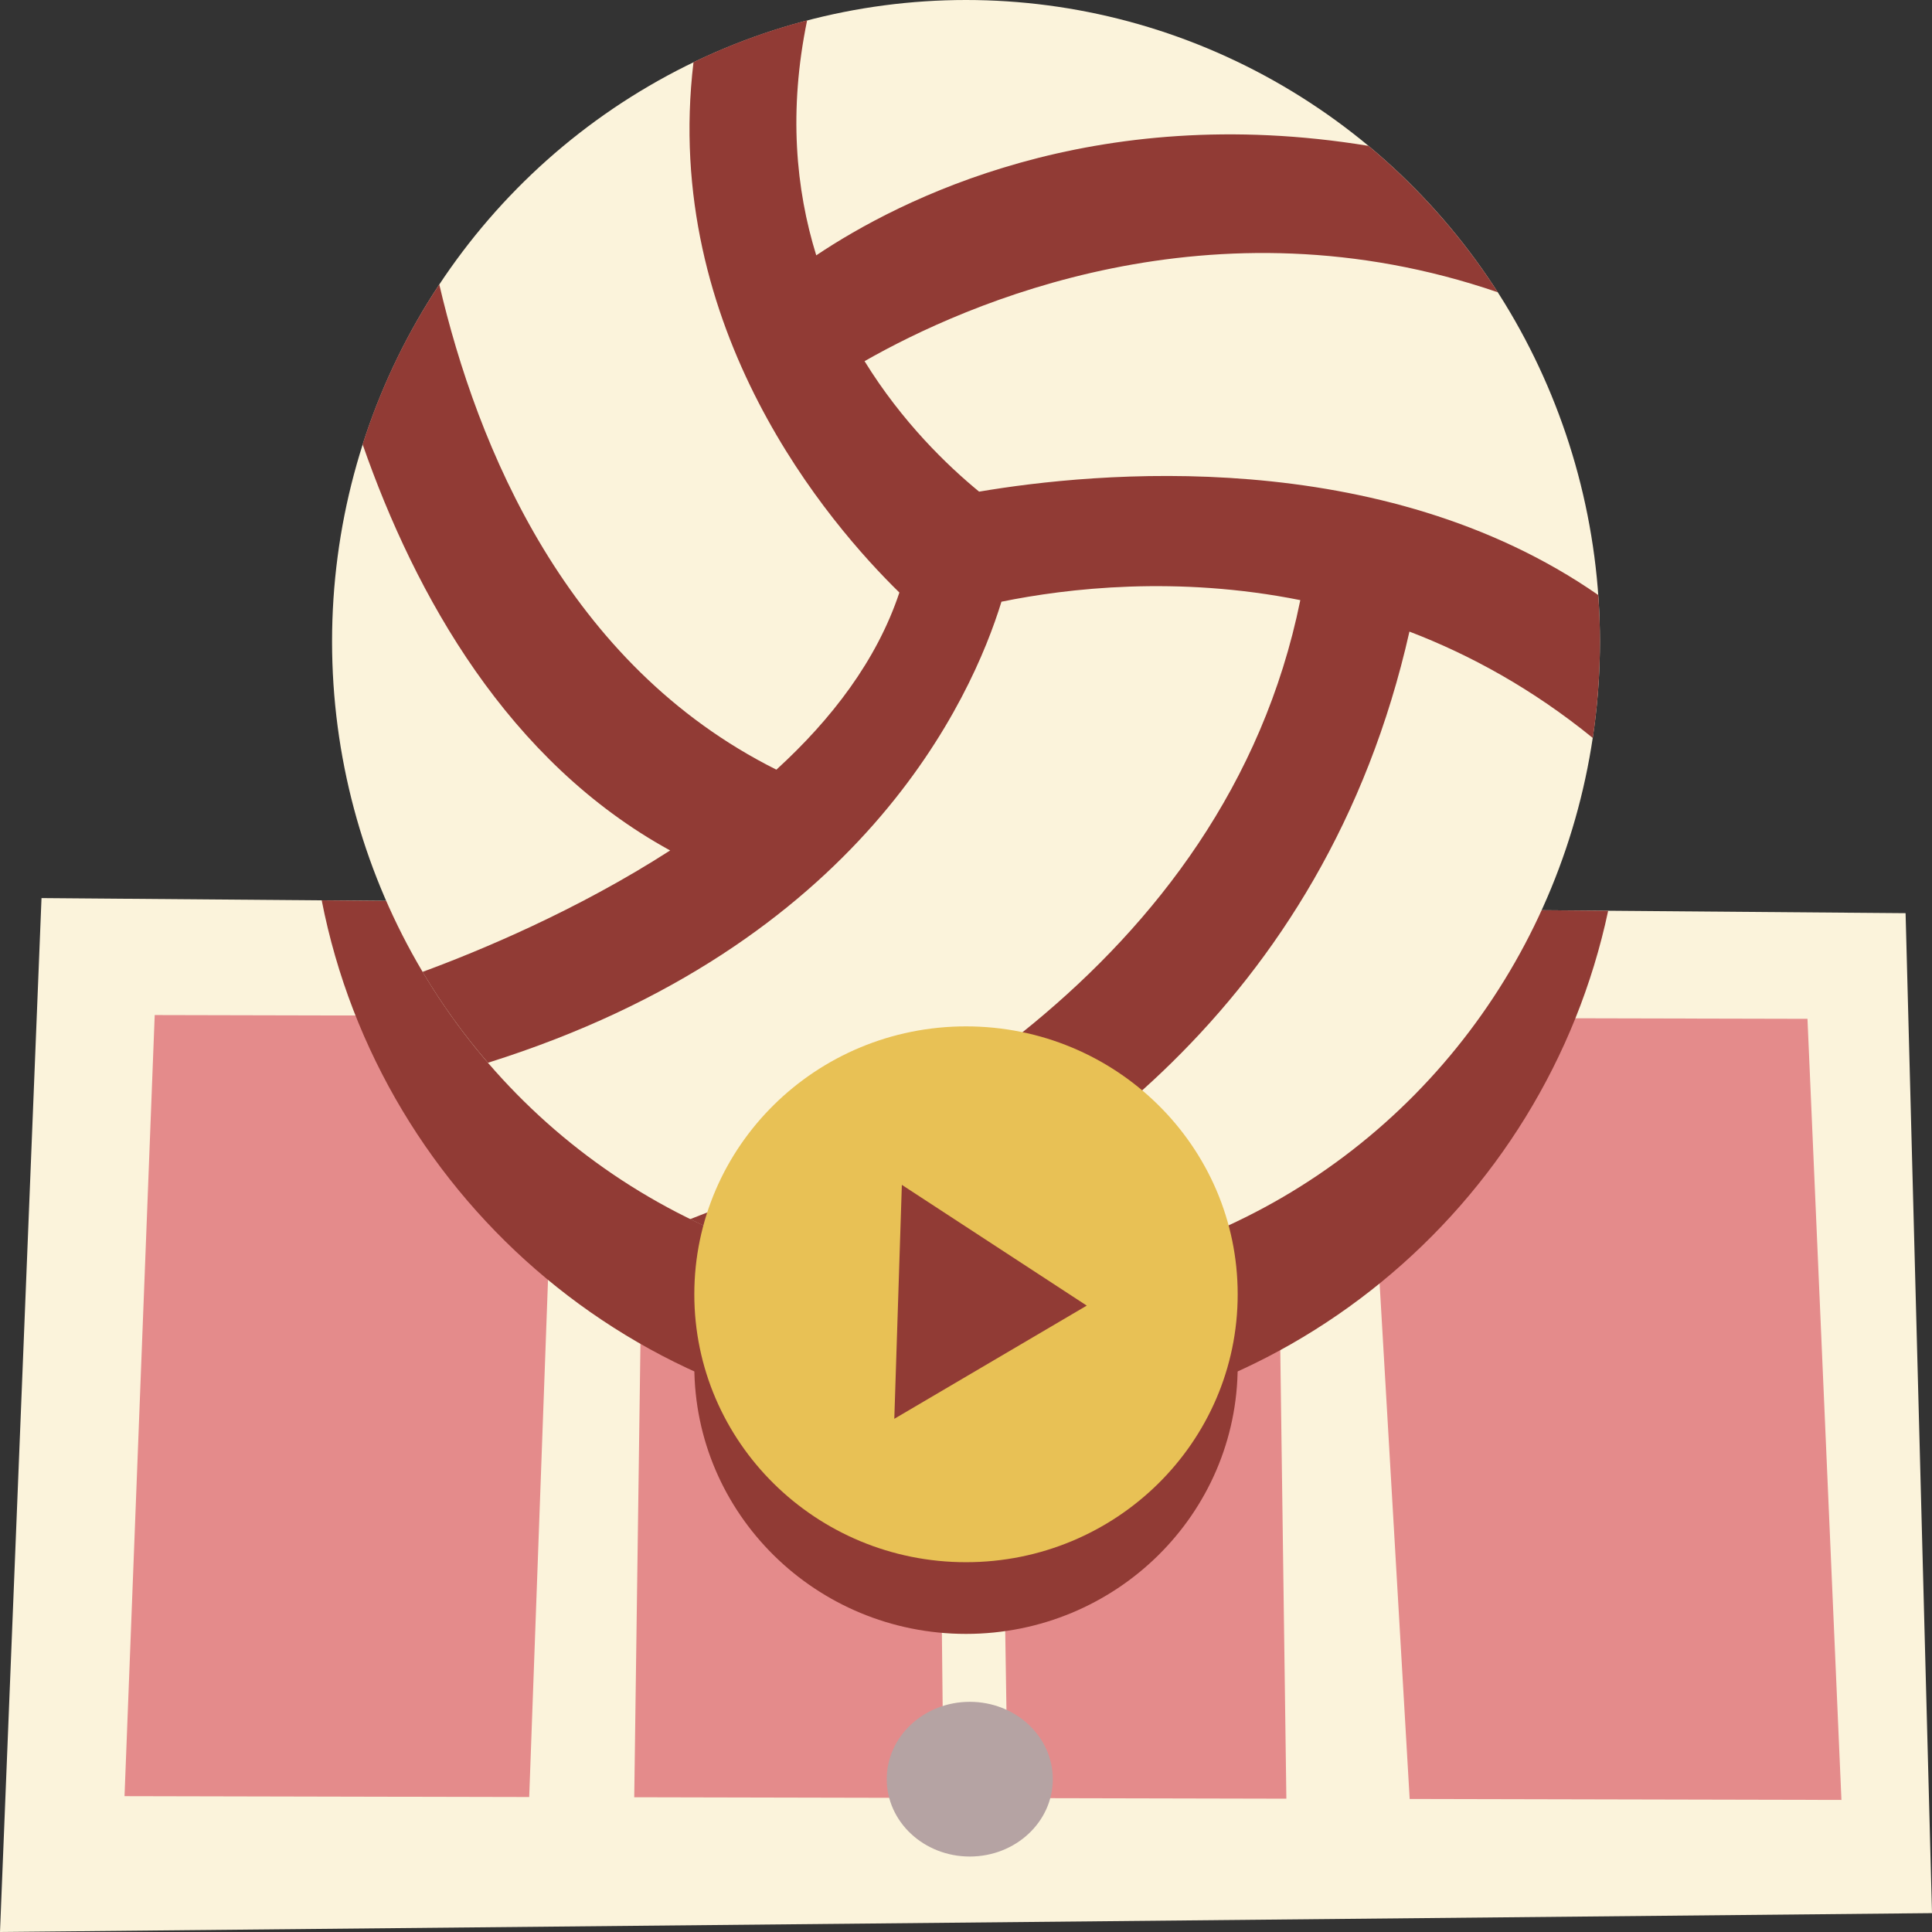
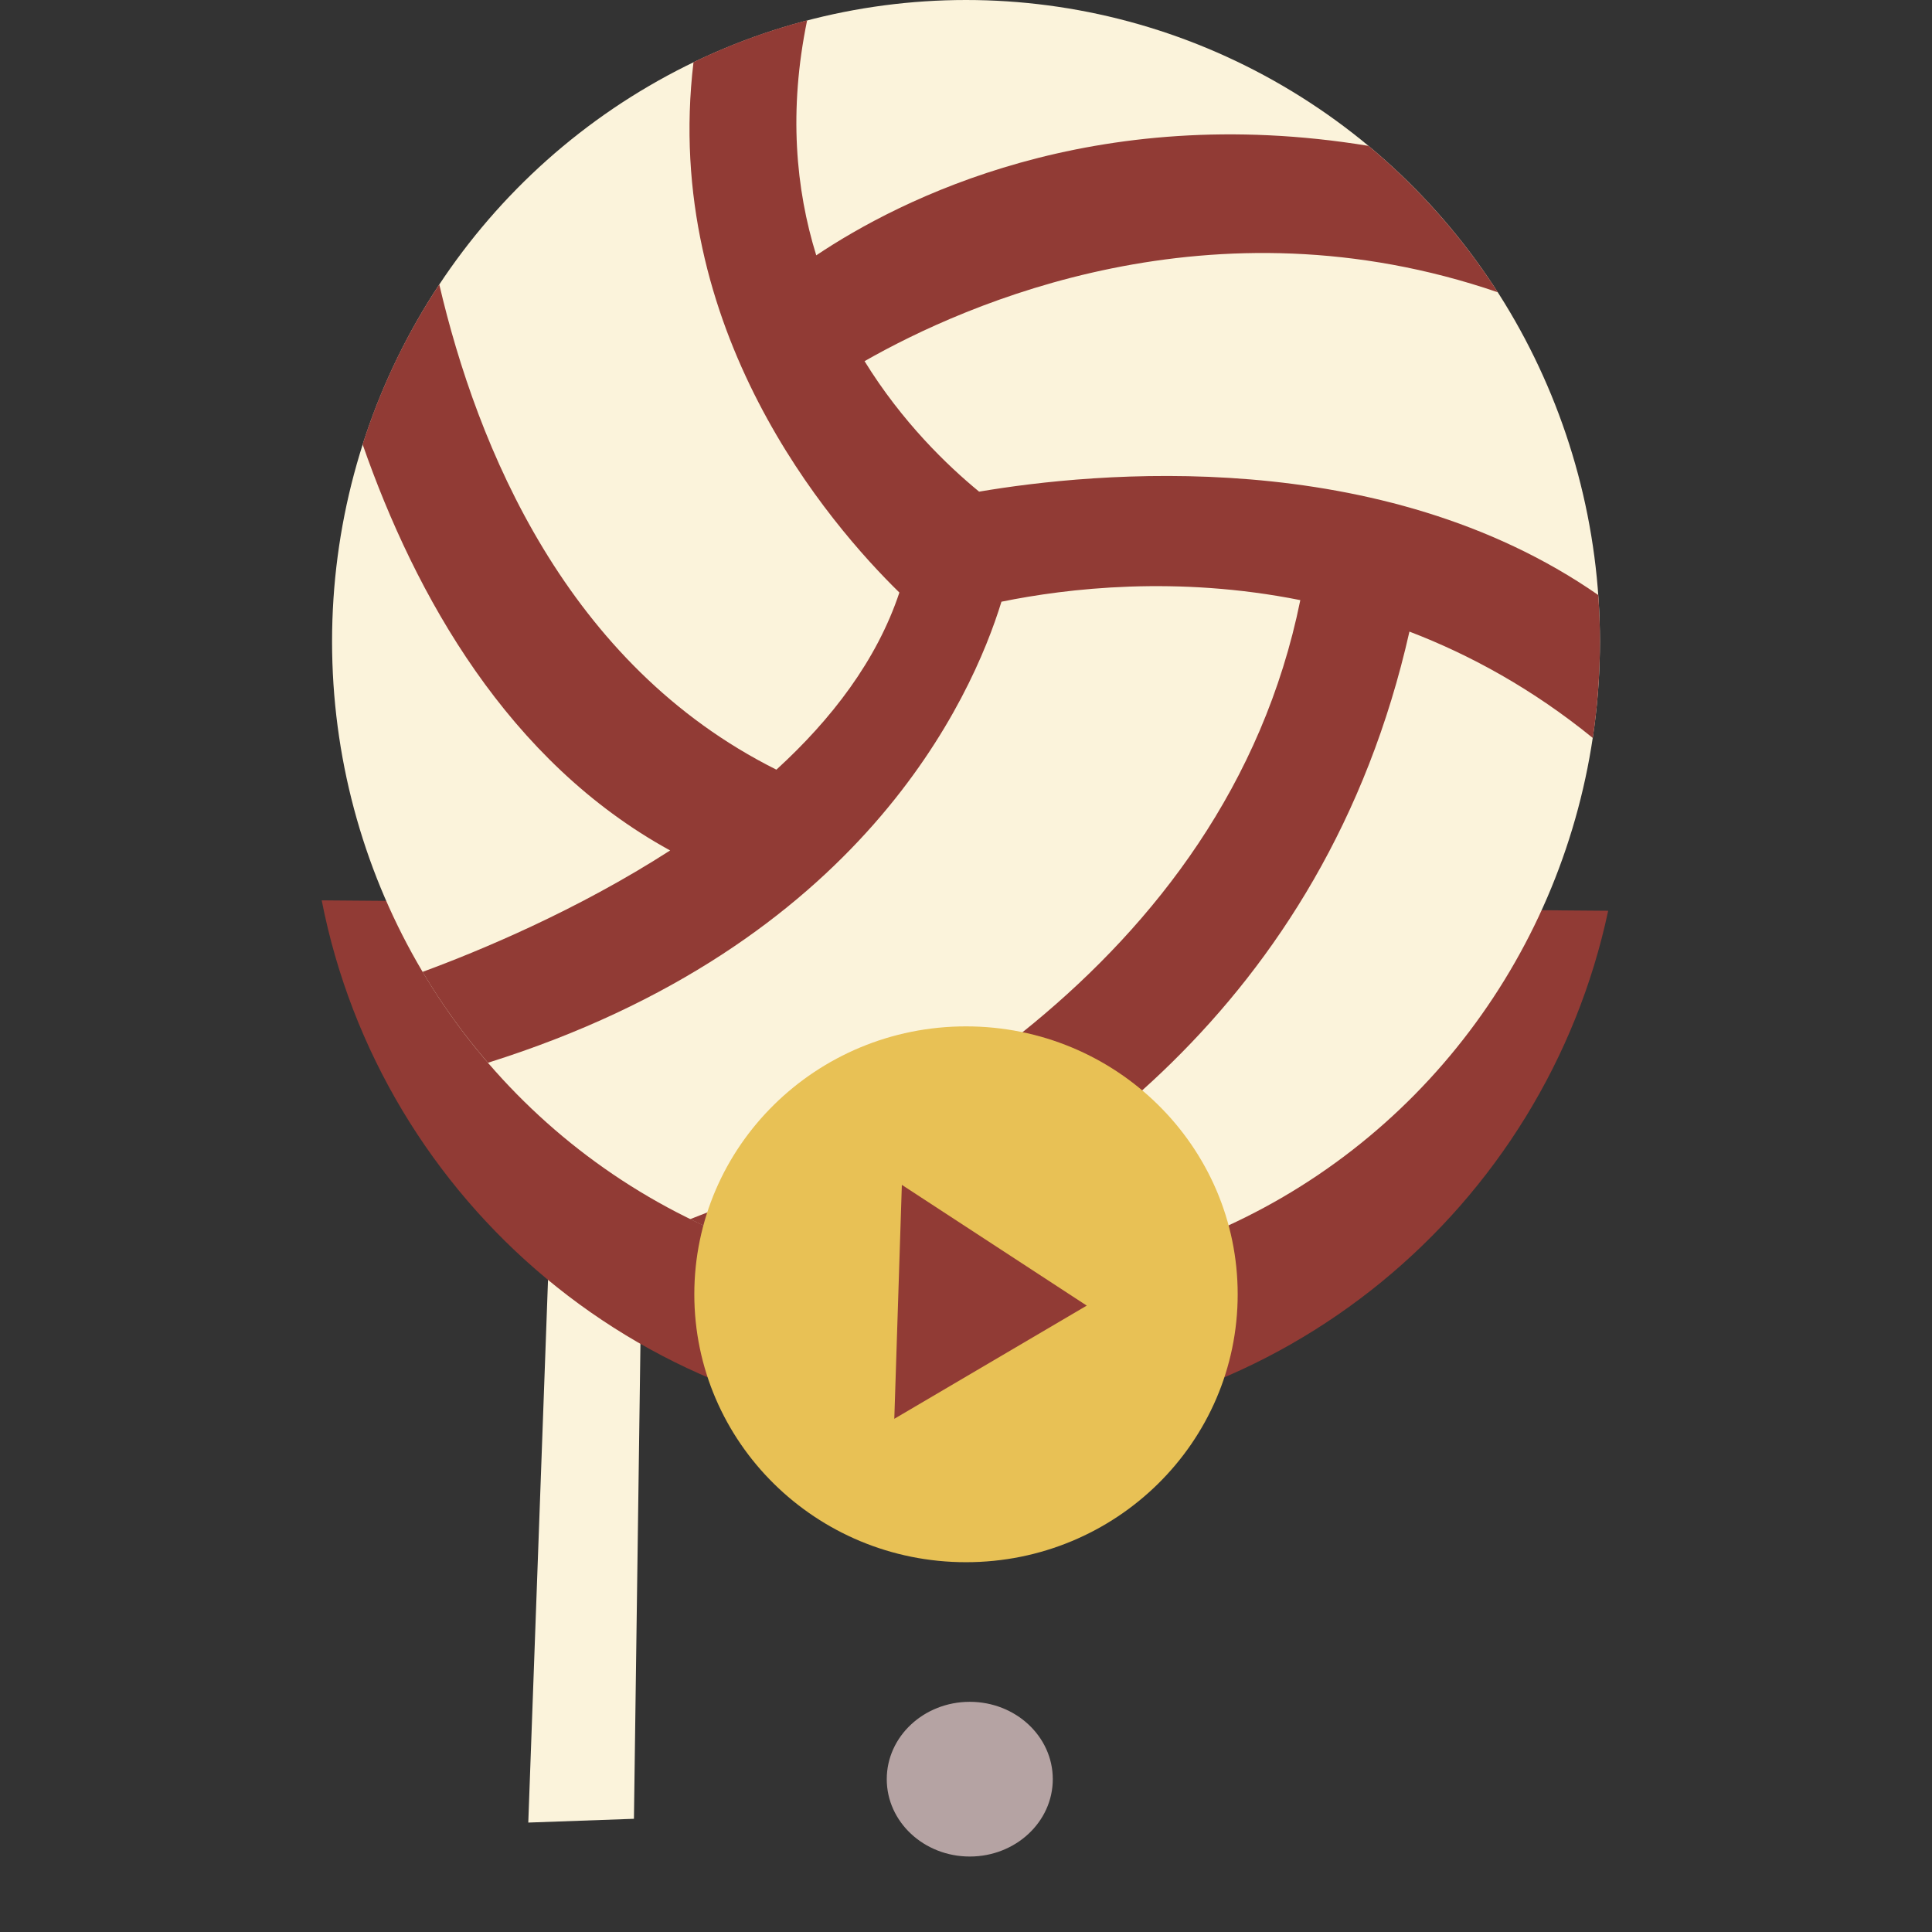
<svg xmlns="http://www.w3.org/2000/svg" id="Capa_1" height="512" viewBox="0 0 512 512" width="512">
  <rect x="0" y="0" width="512" height="512" fill="#333333" stroke="none" />
  <g>
    <g>
-       <path d="m0 512 512-5-7-265-494-4z" fill="#fbf3db" />
-       <path d="m41 269-8 207 455 1-9-207z" fill="#e48b8b" />
      <g fill="#fbf3db">
        <path d="m148 263-8 220 28-1 3-219z" />
-         <path d="m338 263 3 221h33l-13-223z" />
-         <path d="m248 279 2 191 17 1-3-192z" />
      </g>
      <ellipse cx="258.5" cy="273" fill="#b5a3a3" rx="20.5" ry="19" />
      <ellipse cx="257" cy="471.5" fill="#b5a3a3" rx="22" ry="20.5" />
    </g>
    <path d="m426.183 241.362-340.929-2.761c15.657 80.017 86.145 140.399 170.746 140.399 83.625 0 153.462-58.998 170.183-137.638z" fill="#913b35" />
    <g>
      <ellipse cx="256" cy="170" fill="#fbf3db" rx="168" ry="170" />
      <path d="m424 170c0-4.14-.154-8.243-.442-12.309-57.616-40.017-133.621-32.567-164.084-27.401-8.417-6.91-20.408-18.45-30.357-34.579 26.873-15.311 92.091-44.208 167.82-18.255-9.411-14.646-20.985-27.736-34.273-38.799-73.014-11.969-124.194 14.171-146.35 29.011-5.427-17.527-7.368-38.293-2.417-62.284-10.469 2.734-20.539 6.468-30.112 11.087-8.481 70.907 36.151 122.559 54.561 140.56-5.981 17.964-18 33.608-32.595 46.937-55.64-27.805-79.291-85.558-89.337-128.587-8.604 12.97-15.481 27.208-20.317 42.375 13.982 40.104 38.563 84.099 81.495 107.623-24.75 15.939-50.6 26.653-65.614 32.182 5.084 8.544 10.888 16.6 17.33 24.079 98.992-31.097 128.258-96.677 136.086-122.181 17.506-3.574 46.536-6.953 79.201-.42-19.928 98.21-114.534 146.008-161.712 164.055 13.305 6.519 27.59 11.309 42.568 14.094 51.948-21.839 125.516-69.743 148.062-169.81 16.176 6.191 32.655 15.233 48.597 28.189 1.242-8.339 1.89-16.877 1.89-25.567z" fill="#913b35" />
    </g>
-     <ellipse cx="256" cy="362" fill="#913b35" rx="72" ry="71" />
    <g>
      <ellipse cx="256" cy="343" fill="#e8c155" rx="72" ry="71" />
      <path d="m239 314-2 62 51-30z" fill="#913b35" />
    </g>
  </g>
</svg>